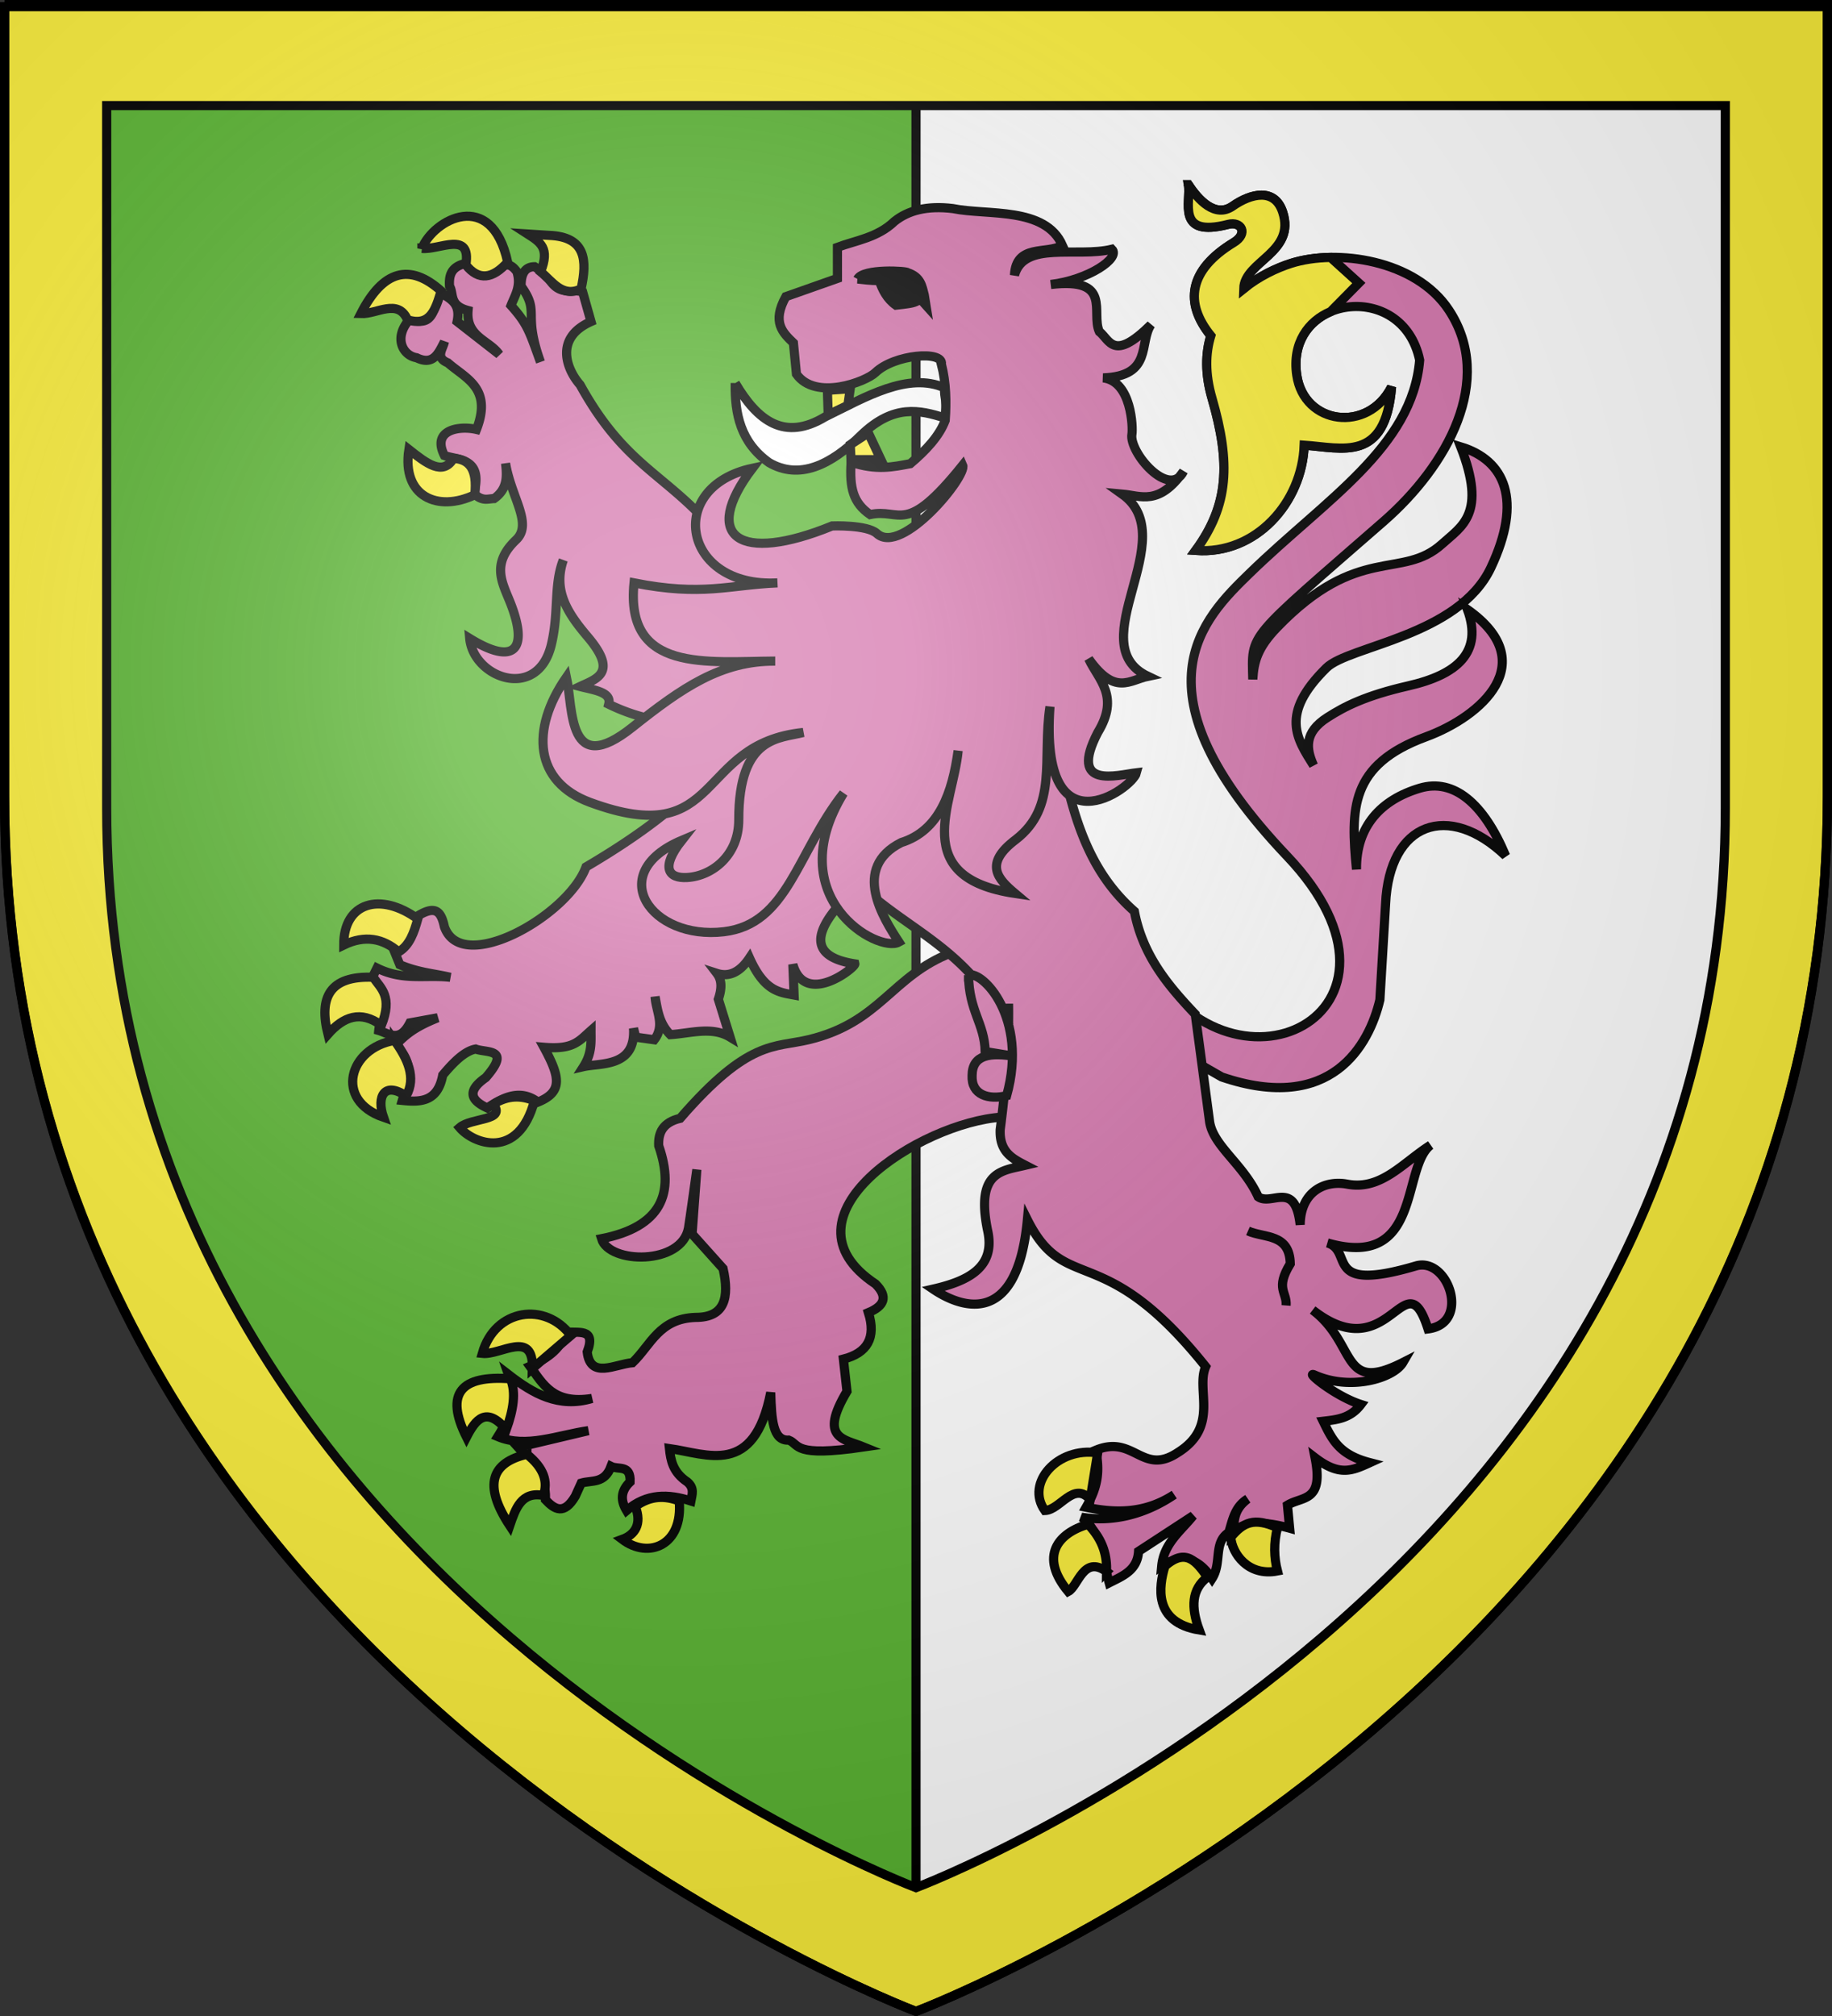
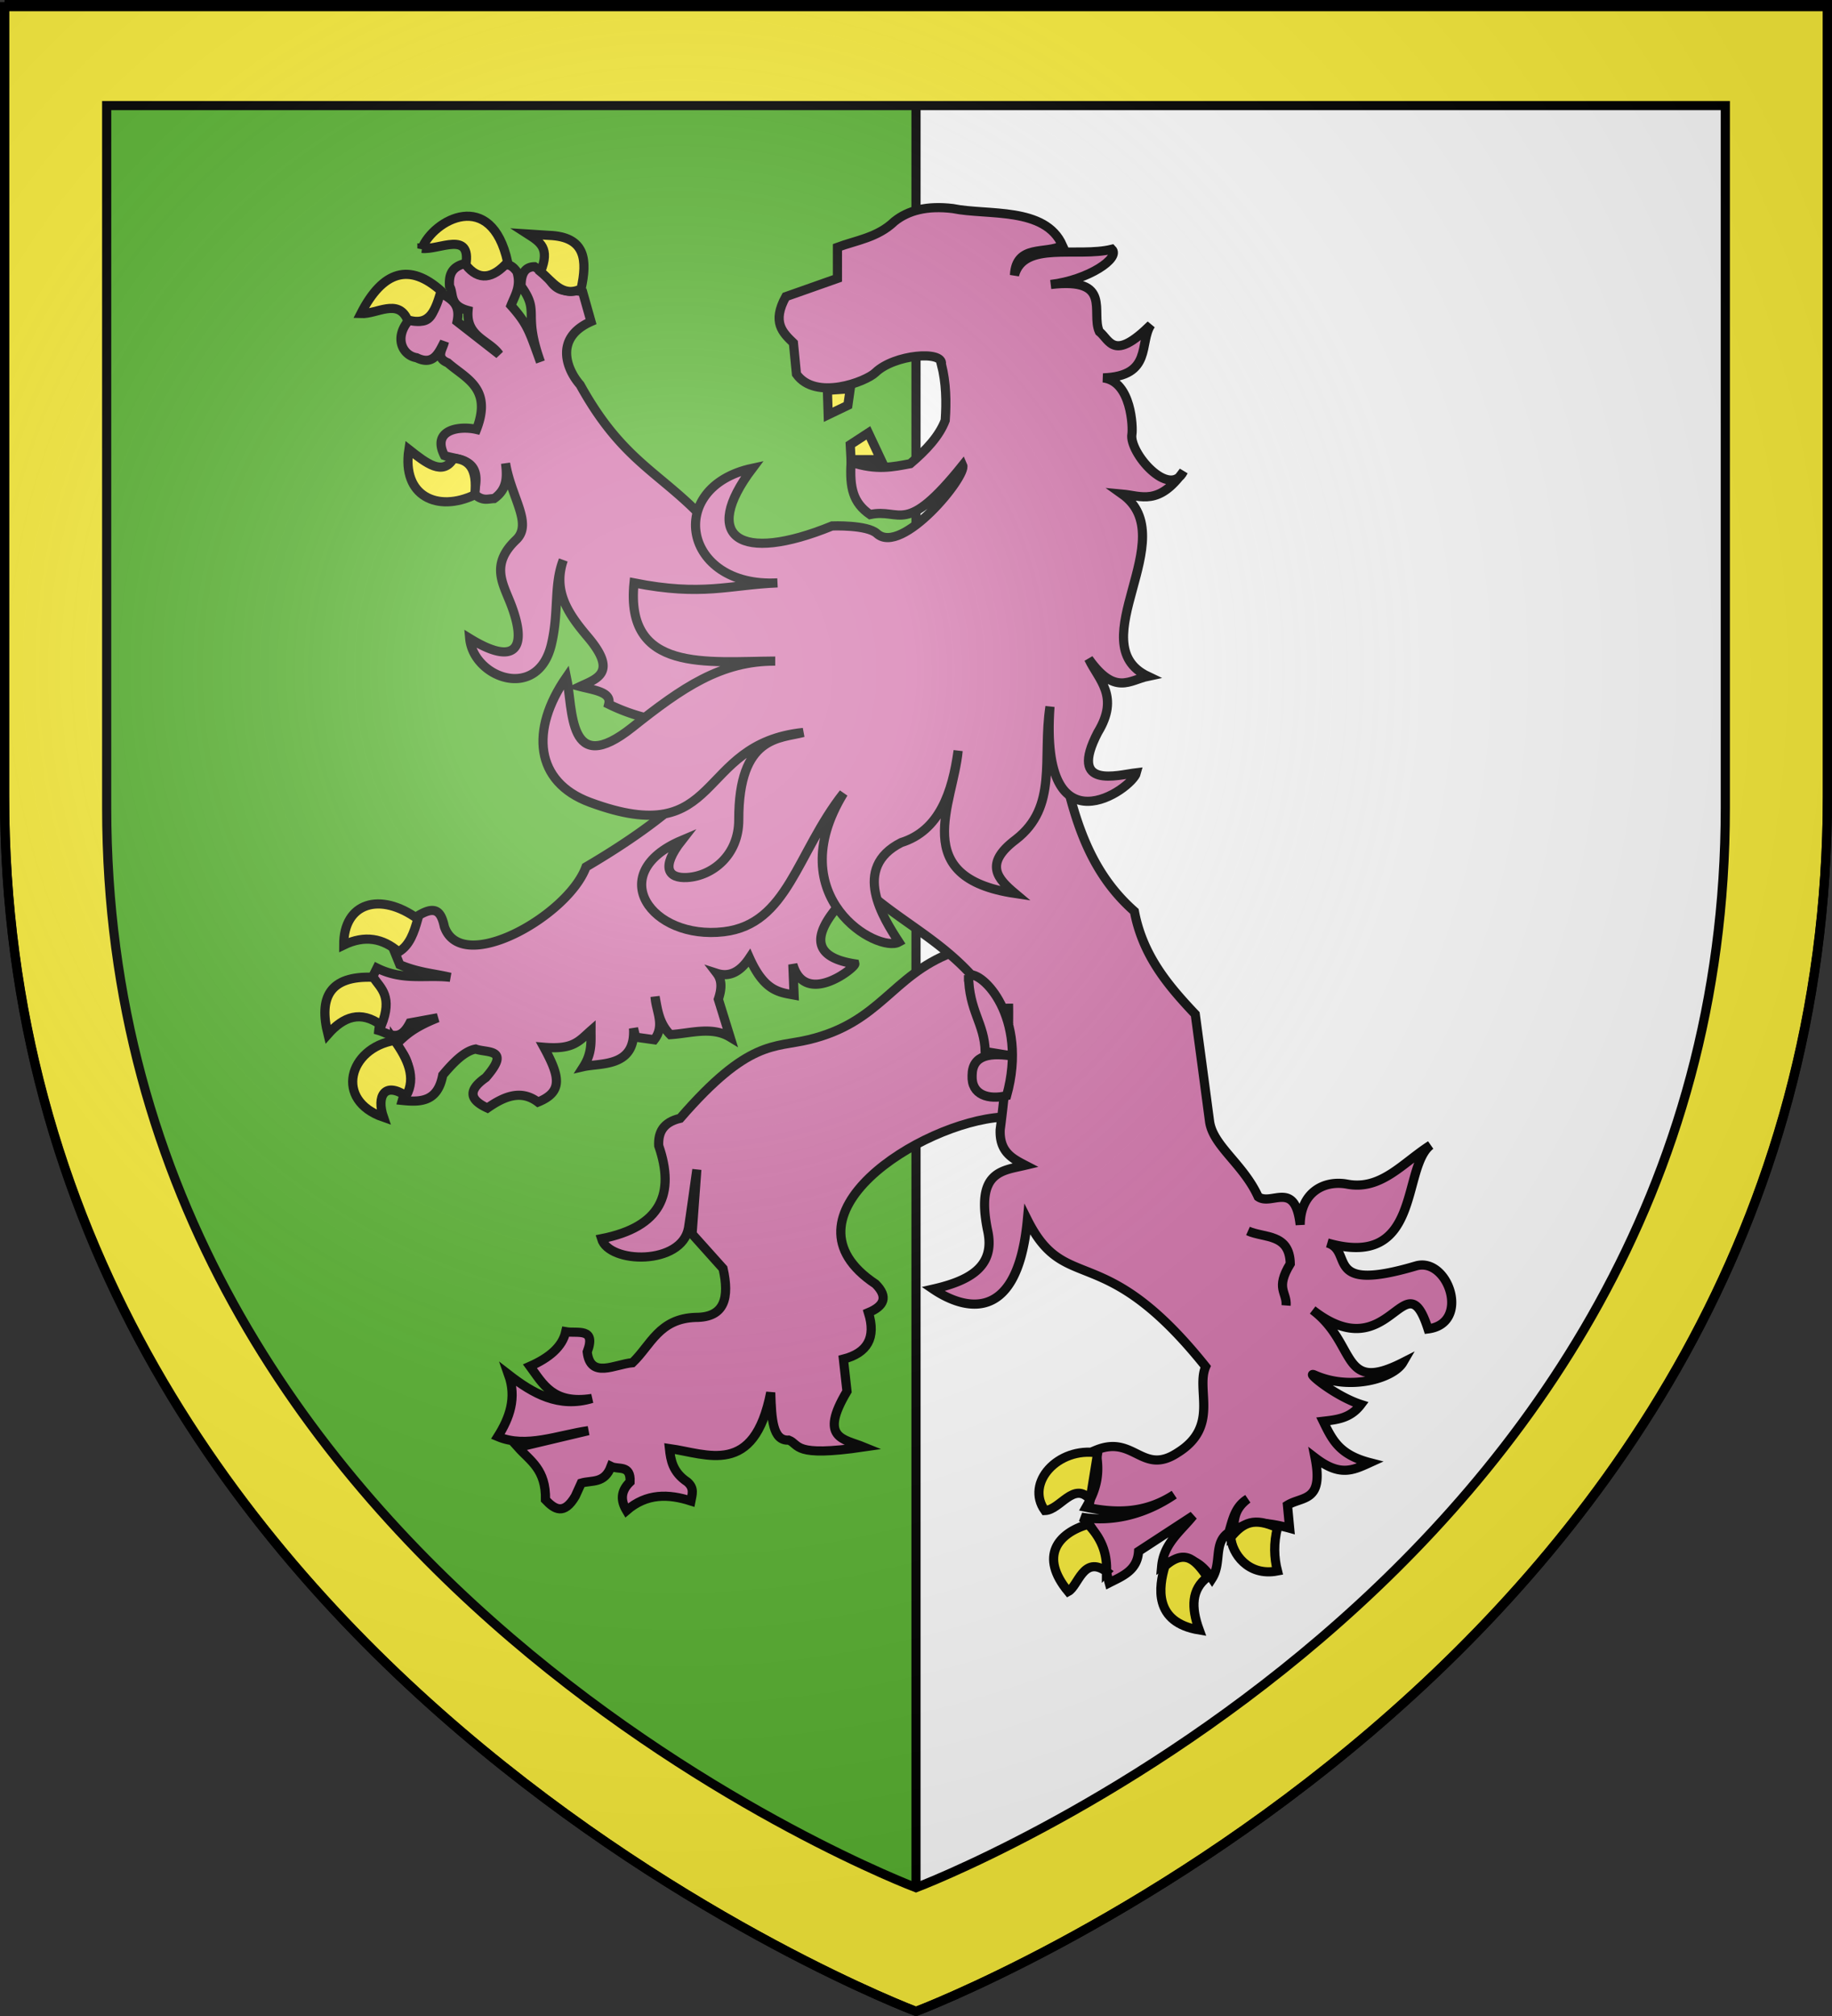
<svg xmlns="http://www.w3.org/2000/svg" xmlns:xlink="http://www.w3.org/1999/xlink" width="600" height="660" version="1.0">
  <rect width="100%" height="100%" fill="#333333" stroke="none" />
  <defs>
    <radialGradient xlink:href="#a" id="b" cx="221.445" cy="226.331" r="300" fx="221.445" fy="226.331" gradientTransform="matrix(1.353 0 0 1.349 -77.63 -85.747)" gradientUnits="userSpaceOnUse" />
    <linearGradient id="a">
      <stop offset="0" style="stop-color:white;stop-opacity:.314" />
      <stop offset=".19" style="stop-color:white;stop-opacity:.251" />
      <stop offset=".6" style="stop-color:#6b6b6b;stop-opacity:.125" />
      <stop offset="1" style="stop-color:black;stop-opacity:.125" />
    </linearGradient>
  </defs>
  <g style="display:inline">
    <path d="M1.5 2.188v258.53C1.5 546.17 300 658.5 300 658.5V2.187H1.5z" style="fill:#5ab532;fill-opacity:1;fill-rule:evenodd;stroke:none;stroke-width:1px;stroke-linecap:butt;stroke-linejoin:miter;stroke-opacity:1" />
    <path d="M598.5 2.188v258.53C598.5 546.17 300 658.5 300 658.5V2.187h298.5z" style="fill:#fff;fill-opacity:1;fill-rule:evenodd;stroke:none;stroke-width:1px;stroke-linecap:butt;stroke-linejoin:miter;stroke-opacity:1" />
    <path d="M298.5 27.955h3V627.32h-3z" style="opacity:1;fill:#000;fill-opacity:1;stroke:none;stroke-width:3;stroke-miterlimit:4;stroke-dasharray:none;stroke-opacity:1" />
    <path d="M1.5 1.5v258.802C1.5 546.052 300 658.5 300 658.5s298.5-112.447 298.5-398.197V1.501H1.5zm33.438 33.067h530.124V264.4C565.062 518.146 300 617.988 300 617.988S34.938 518.146 34.938 264.4V34.567z" style="fill:#fcef3c;fill-opacity:1;fill-rule:evenodd;stroke:#000;stroke-width:3.002;stroke-linecap:butt;stroke-linejoin:miter;stroke-opacity:1" />
-     <path d="M389.193 60.421c1.045 5.53-4.284 17.482 13.033 13.033 4.347-1.117 6.694 2.988 1.84 5.938-14.906 9.058-16.171 19.846-7.51 30.519-1.744 5.674-1.939 12.433.385 20.454 6.176 21.316 5.51 34.996-5.344 49.846 19.8 1.457 34.888-15.824 35.536-34.468 12.438.841 26.598 5.843 28.62-19.089-7.682 15.217-28.696 12.468-31.054-3.86-3.825-26.072 34.646-31.644 40.256-4.898-2.377 28.465-30.79 45.608-55.575 69.677-15.426 14.981-39.448 38.354 12.113 92.655 49.155 51.767-19.405 85.316-47.025 32.686l-14.547 16.625 40.197 23.037c35.92 12.236 48.324-10.485 51.804-25.234l1.87-31.44c1.228-26.73 20.62-33.558 39.307-15.734-7.164-17.166-17.003-25.418-28.055-22.147-12.726 3.768-20.914 12.448-20.781 26.6-1.907-19.705-2.236-34.216 22.77-43.403 18.228-6.696 38.05-24.394 13.567-41.68 5.1 13.958-3.24 21.313-19.356 24.996-14.015 3.203-20.81 6.71-26.481 10.331-7.797 4.979-6.962 10.323-4.572 15.705-5.379-8.632-11.21-16.712 4.216-31.914 7.331-7.226 43.285-10.37 53.883-32.835 10.435-22.122 4.591-35.131-9.886-39.543 8.563 21.943.382 25.941-6.086 31.795-13.228 11.972-27.4-.334-54.12 27.402-6.263 6.5-7.566 11.029-7.897 16.951-.342-15.428-2.294-12.34 42.898-51.775 20.893-18.231 36.392-46.241 21.345-69.112-10.94-16.63-36.83-20.065-51.715-15.32-4.716 1.505-10.466 4.19-15.497 8.284.24-9.048 17.188-11.79 12.736-25.146-2.614-7.841-10.278-6.117-16.358-1.87-5.666 3.957-11.24-1.971-14.517-7.066z" style="fill:#d576ad;fill-opacity:1;stroke:#000;stroke-width:3;stroke-miterlimit:4;stroke-dasharray:none;stroke-opacity:1" />
-     <path d="M240.795 125.416c-.18 10.067 1.715 19.393 11.09 26.048 9.828 5.69 20.088.929 30.174-9.027 10.66-10.24 19.18-8.182 27.277-5.643 1.333-4.735-.303-6.66.06-9.83-12.104-5.226-25.663 2.884-39.079 9.465-13.432 8.152-22.236 1.322-29.522-11.013z" style="fill:#fff;fill-opacity:1;stroke:#000;stroke-width:3;stroke-miterlimit:4;stroke-dasharray:none;stroke-opacity:1" />
    <path d="M311.741 311.866c-19.79 7.592-23.282 22.825-46.833 28.49-11.394 2.741-19.686-.182-42.15 25.759-5.66 1.333-7.232 4.71-7.025 8.976 5.409 15.631.855 26.574-18.733 30.442 2.483 8.277 26.31 8.781 28.49-3.513.34-1.921 2.732-19.123 2.732-19.123l-1.561 21.075 10.147 11.318c2.13 9.496.628 16.04-8.977 16.001-12.018.39-14.67 9.105-20.684 14.83-5.774.491-13.784 5.453-14.83-3.512 3.097-8.195-3.283-5.964-7.026-6.634-1.115 4.967-5.45 8.555-11.708 11.318 4.272 5.797 7.515 12.538 20.294 10.537-10.906 3.248-19.32-1.603-27.32-7.805 2.7 7.625.368 14.131-3.512 20.294 9.318 3.906 19.677-.522 29.661-1.951l-23.026 5.464c3.955 4.44 9.174 7.194 8.976 17.172 2.98 3.146 6.051 5.12 9.757-1.171l1.952-4.293c3.482-1.017 7.622.27 9.757-5.464 2.367 1.19 6.508-.721 6.244 5.074-3.268 3.122-3.038 6.244-1.17 9.366 6.601-5.694 13.74-5.48 21.074-3.122.379-2.081 1.266-4.163-1.17-6.244-4.755-3.176-5.434-7.03-5.855-10.928 12.482 1.773 27.712 9.356 33.174-18.343.263 8.684.639 15.898 5.901 15.583 3.68 1.44 1.189 5.69 24.56 2.255-6.545-2.674-14.764-2.695-5.483-18.228l-1.171-10.538c7.825-2.018 10.777-6.96 8.196-15.22 5.15-2.152 6.55-5.137 2.341-9.368-33.393-22.144 14.684-52.884 41.37-54.638l19.514-12.49-12.489-42.54-23.417 1.171z" style="fill:#d576ad;fill-opacity:1;stroke:#000;stroke-width:3;stroke-miterlimit:4;stroke-dasharray:none;stroke-opacity:1" />
    <path d="M152.475 86.232c-4.895 1.135-5.45 4.124-5.255 7.44 1.49 2.389-.315 6.296 6.074 7.985-.754 8.666 6.96 9.7 10.204 14.367l-13.787-10.75c1.318-6.377-2.673-7.453-5.528-9.657-2.255 4.235-1.602 11.993-9.93 8.804-5.55 6.126-2.322 11.994 2.183 12.695 5.497 2.681 7.18-1.485 9.112-5.221-.492 2.422-3.122 5.148 1.126 6.893 5.913 5.179 14.628 8.261 9.385 21.807-5.54-1.293-14.809.051-10.511 8.53 4.326 1.578 12.83.621 9.657 12.423 2.745 2.698 4.565 1.73 6.62 1.672 4.443-3.13 4.251-7.308 3.755-11.535 1.866 11.265 9.009 19.763 3.446 25.049-8.267 7.855-4.523 13.956-1.945 20.441 6.137 15.437 1.539 20.937-13.24 11.842 1.153 12.873 22.3 20.782 26.754 1.945 2.533-10.712.691-19.501 3.89-27.608-3.462 10.166 1.608 17.59 7.986 25.117 10.018 11.823 2.975 13.708-2.491 16.278 4.589 1.2 10.398 1.799 9.384 5.801 5.677 2.776 11.065 4.39 16.28 5.313l9.083 24.452c-8.184 7.681-19.223 15.525-32.802 23.505-5.809 15.944-40.73 35.711-46.377 19.589-1.14-5.24-3.037-7.473-9.93-2.765-.668 3.519.55 6.846-6.348 11.057l1.672 4.13c6.13 2.6 11.074 2.833 16.551 4.129-7.99-.947-15.367 1.248-24.025-3.038l-1.91 3.857c8.16 5.519 3.047 11.065 2.49 16.585 3.404 1.003 6.8 4.144 10.204-2.491l9.112-1.673c-8.665 3.452-10.8 6.093-13.821 8.839 6.784 6.575 3.925 12.355 2.218 18.223 5.976.622 11.605.49 13.24-8.292 3.588-4.299 7.197-7.88 10.785-8.532 3.719 1.364 11.72-.318 3.31 9.35-6.548 4.574-4.626 7.589.546 9.965 5.52-3.853 11.031-6.117 16.55-1.945 8.266-3.358 7.193-8.34 1.946-17.95 9.709.842 11.466-2.024 15.425-5.494-.008 3.75.383 7.383-2.457 11.841 5.51-1.267 17.185.336 16.38-12.558l.717 2.9 6.074.854c3.668-4.692.531-9.403.273-14.094.802 4.353 1.338 8.78 4.982 12.422 6.648-.42 13.616-2.807 19.589.819l-3.856-12.422c1.352-3.972.992-6.542-.478-8.463 3.201 1.034 7.008.484 10.681-5.05 4.876 10.902 9.73 11.242 14.606 12.148l-.41-10.033c4.061 14.115 20.566.978 20.305-.17-20.933-3.256-7.646-17.431 1.434-26.039 16.509 15.66 36.182 21.168 48.868 47.913-.265 10.477-1.251 21.318-2.696 32.385-.306 7.285 3.96 9.463 8.224 11.671-7.594 1.815-16.32 1.89-12.353 21.295 2.687 11.966-6.085 16.57-17.848 19.247 7.767 5.284 27.41 14.183 30.884-22.694 12.59 25.126 24.62 5.824 58.389 48.083-3.317 7.672 4.679 19.575-9.214 28.188-11.606 7.63-14.256-6.03-26.789-.819 1.421 7.103.632 12.083-3.14 18.667 9.618 1.976 19.22 2.157 28.837-4.13-9.445 6.403-20.147 9.132-30.406 7.372 5.713 3.515 7.112 14.237 9.111 21.5 4.402-2.239 9.239-4.051 9.624-10.307l17.882-11.67c-4.06 5.048-9.605 9.034-10.306 16.482 7.145-4.58 12.326-2.085 16.482 4.095 3.319-5.163.332-11.765 5.495-15.083 1.248-4.07 1.943-8.411 6.176-10.989-4.863 3.663-4.273 7.326-4.794 10.989 4.116-4.318 11.865-3.24 18.547-1.4l-.717-7.541c4.864-3.01 11.949-.866 9.044-15.528 8.066 6.182 12.226 4.214 17.95 1.604-10.018-2.596-12.279-7.384-15.288-13.548 4.449-.521 8.917-.921 12.353-5.494-8.632-2.759-18.734-11.225-15.117-9.623 11.878 5.26 25.889.986 28.87-4.13-20.639 10.465-14.88-6.125-29.553-17.165 25.39 19.83 30.176-17.593 37.777 6.177 14.15-1.79 6.595-23.733-3.993-20.612-30.799 9.08-20.096-4.893-28.972-7.542 31.05 8.966 24.182-24.598 33.784-32.01-9.198 5.857-16.204 14.893-27.335 12.763-7.541-1.374-15.252 2.653-15.356 13.31-1.638-14.86-9.364-6.046-13.753-9.18-4.874-10.74-14.872-16.695-15.937-24.742a13857.289 13857.289 0 0 0-4.675-35.013c-8.86-9.37-17.21-19.194-19.93-33.682-23.059-20.314-21.711-50.381-30.917-76.237l-101.08-41.395c-18.77-25.746-33.06-24.892-49.551-54.771-4.128-4.633-8.802-15.18 3.583-20.68l-2.73-9.658c-3.959-1.426-7.918 2.005-11.876-5.802l-3.856-2.49c-2.886-.005-4.494 1.937-4.437 6.347 6.355 8.884.42 8.332 6.348 24.843-3.64-10.027-4.171-12.333-9.658-18.496 1.307-3.348 3.415-6.32 1.945-11.057-2.338-3.19-3.573-1.891-5.255-2.457-5.862 6.403-8.545 2.55-11.569-.273zm177.83 242.361a206.37 206.37 0 0 1 0 6.655v-6.655z" style="fill:#d576ad;fill-opacity:1;stroke:#000;stroke-width:3;stroke-miterlimit:4;stroke-dasharray:none;stroke-opacity:1" />
    <path d="M317.205 319.228c.132 11.834 5.206 15.697 5.464 25.031l9.899 1.615c-8.127-1.383-14.129-.662-14.192 6.19-.31 6.48 5.466 8.073 11.318 6.636 7.14-25.743-8.06-40.983-12.489-39.472zM408.725 402.996c5.426 2.403 13.636.756 13.855 10.733-5.011 8.198-1.034 9.205-1.366 13.66" style="fill:#d576ad;fill-opacity:1;stroke:#000;stroke-width:3;stroke-miterlimit:4;stroke-dasharray:none;stroke-opacity:1" />
    <g style="stroke-width:3.158">
      <path d="M151.149 154.88c-12.78 6.104-25.193.567-22.706-15.61 6.074 4.783 11.73 9.229 15.374 3.075 5.259.237 8.365 3.489 7.332 12.535zM127.97 94.568c-3.271-7.501-10.576-1.894-16.083-2.128 7.64-14.953 16.878-17.45 27.672-7.805-1.88 6.087-3.571 12.438-11.589 9.933zM132.937 69.97c5.92.643 17.114-6.248 15.137 5.677 4.479 5.633 9.318 4.769 14.427-.946-5.604-25.662-25.58-14.672-29.564-4.73zM173.854 78.012c3.283-8.149-.09-10.18-4.494-13.008l7.332.473c12.823.451 13.278 8.632 11.117 18.448-6.494 3.095-9.821-2.517-13.955-5.913z" style="fill:#fcef3c;fill-opacity:1;stroke:#000;stroke-width:3.158;stroke-miterlimit:4;stroke-dasharray:none;stroke-opacity:1" transform="matrix(.95 0 0 .95 11.894 14.851)" />
    </g>
    <g style="stroke-width:3.158">
-       <path d="M124.895 312.4c-5.41-4.671-11.619-5.888-18.921-2.365-.053-14.685 12.595-18.406 25.544-8.988-1.306 4.687-2.835 9.15-6.623 11.353zM100.534 340.782c-3.16-12.6.507-20.256 15.61-19.63 2.716 3.91 6.743 6.627 2.838 16.555-7.202-5.292-13.132-2.953-18.448 3.075zM123.476 342.91c4.572 6.387 7.575 12.773 4.021 19.159-7.398-5.082-10.319.057-7.805 7.332-17.07-5.87-11.922-23.851 3.784-26.49zM157.535 364.907c5.08-3.196 9.739-3.02 14.19-1.183-5.528 20.582-20.995 14.884-25.78 9.224 4.017-3.506 16.183-2.238 11.59-8.041z" style="fill:#fcef3c;fill-opacity:1;stroke:#000;stroke-width:3.158;stroke-miterlimit:4;stroke-dasharray:none;stroke-opacity:1" transform="matrix(.95 0 0 .95 11.894 14.851)" />
+       <path d="M124.895 312.4c-5.41-4.671-11.619-5.888-18.921-2.365-.053-14.685 12.595-18.406 25.544-8.988-1.306 4.687-2.835 9.15-6.623 11.353zM100.534 340.782c-3.16-12.6.507-20.256 15.61-19.63 2.716 3.91 6.743 6.627 2.838 16.555-7.202-5.292-13.132-2.953-18.448 3.075zM123.476 342.91c4.572 6.387 7.575 12.773 4.021 19.159-7.398-5.082-10.319.057-7.805 7.332-17.07-5.87-11.922-23.851 3.784-26.49zM157.535 364.907z" style="fill:#fcef3c;fill-opacity:1;stroke:#000;stroke-width:3.158;stroke-miterlimit:4;stroke-dasharray:none;stroke-opacity:1" transform="matrix(.95 0 0 .95 11.894 14.851)" />
    </g>
    <g style="stroke-width:3.158">
-       <path d="M184.26 444.613c-8.647-11.658-26.118-9.385-30.51 6.15 6.303.685 17.682-8.361 17.266 5.203l13.245-11.353zM162.028 477.016c-6.915-8.113-10.533-3.588-13.718 2.601-7.57-15.112-1.887-21.388 15.137-20.104 2.031 4.762.948 10.857-1.419 17.503zM169.124 485.53c-12.105 2.835-15.24 10.418-5.913 24.598 2.022-5.924 4.028-11.868 11.59-10.407 1.668-4.73.217-9.46-5.677-14.19zM206.493 503.505c2.368 6.034-.082 9.754-4.493 11.353 9.155 6.924 21.04 1.985 19.63-13.245-4.778-1.773-9.73-1.983-15.137 1.892z" style="fill:#fcef3c;fill-opacity:1;stroke:#000;stroke-width:3.158;stroke-miterlimit:4;stroke-dasharray:none;stroke-opacity:1" transform="matrix(.95 0 0 .95 11.894 14.851)" />
-     </g>
+       </g>
    <g style="stroke-width:3.158">
      <path d="m365.906 485.057-2.602 16.083c-5.634-6.495-10.346 3.613-15.61 3.785-6.81-9.533 4.479-22.042 18.212-19.868zM368.98 525.975c.098-5.193-.86-10.503-6.386-16.32-10.475 3.086-16.891 11.065-6.859 23.179 3.481-1.847 5.229-12.676 13.245-6.86zM389.084 524.082c7.35-6.534 11.008-1.378 14.664 3.785-5.501 4.19-5.706 10.357-2.838 18.211-15.894-2.636-13.927-15.026-11.826-21.996zM427.873 510.838c-1.329 5.298-1.193 10.231 0 14.9-10.223 1.977-15.66-6.14-16.083-11.59 4.26-5.167 8.039-6.969 16.083-3.31z" style="fill:#fcef3c;fill-opacity:1;stroke:#000;stroke-width:3.158;stroke-miterlimit:4;stroke-dasharray:none;stroke-opacity:1" transform="matrix(.95 0 0 .95 11.894 14.851)" />
    </g>
    <g style="stroke-width:2.747">
      <path d="m-1807.179 161.62-3.779-8.03-5.431 3.543.236 4.487h8.974zM-1823.238 140.837l6.849-.472-.709 4.96-5.904 2.833-.236-7.32z" style="opacity:1;fill:#fcef3c;fill-opacity:1;stroke:#000;stroke-width:2.747;stroke-miterlimit:4;stroke-dasharray:none;stroke-opacity:1" transform="matrix(1.092 0 0 1.092 2261.96 -26.008)" />
      <path d="M-1789.04 133.008c.652-4.187-14.133-2.97-19.806 2.504-2.848 2.748-17.97 8.537-23.675.455l-.91-9.333c-3.234-3.122-6.513-6.208-2.276-13.886l15.48-5.464v-9.333c5.572-2.077 12.038-2.895 17.072-7.74 4.117-3.304 9.772-4.812 17.529-3.87 10.413 2.134 27.725-.668 32.883 11.06-4.922 2.744-13.933-.532-14.388 8.913 2.83-10.38 18.755-5.214 29.218-7.775 2.646 2.654-7.056 9.226-18.347 10.567 18.686-2.2 11.962 8.367 14.569 14.113 3.231 2.624 4.227 9.08 15.48-2.048-3.619 5.365.617 15.43-14.342 15.935 8.615.957 8.965 15.11 8.65 16.845-.984 5.432 11.242 19.63 15.48 11.155-7.434 10.43-12.735 7.352-18.439 6.829 18.522 13.176-12.816 44.882 7.74 54.634-5.513 1.151-9.86 5.903-17.756-5.236 2.993 6.38 9.378 11.165 2.731 22.082-8.956 17.248 6.003 12.719 11.61 12.065-1.192 4.767-29.083 24.687-25.951-19.805-2.374 15.63 2.496 29.986-10.244 39.837-9.726 7.318-5.39 11.823-.227 16.163-32.11-4.774-18.542-26.84-17.074-42.797-1.728 12.445-5.591 23.962-17.073 27.545-15.009 7.604-5.37 22.615-.683 29.82-6.16 3.452-35.81-13.191-16.618-44.617-14.094 17.91-16.658 39.241-35.893 41.523-21.802 2.587-35.987-17.514-12.595-27.41-6.496 8.287-3.988 11.482 1.594 11.155 7.543-.442 15.498-6.678 15.48-17.3-.045-25.402 12.427-24.32 19.35-26.18-32.631 3.343-23.803 35.799-63.968 20.944-16.509-6.106-18.058-21.681-7.057-37.561 2.056 9.608.25 30.58 19.805 15.024 14.882-11.838 26.525-19.88 42.796-19.805-20.377.094-45.08 3.6-42.341-23.447 20.508 4.085 28.566.59 43.024 0-28.476 1.563-33.81-28.755-7.512-34.374-15.674 20.732-3.902 28.666 23.903 17.3 0 0 10.503-.412 13.43 2.277 7.432 6.828 27.164-17.289 25.724-20.487-17.403 21.676-18.43 12.764-27.772 14.796-5.113-3.544-6.17-8.006-5.691-15.707 7.529 2.567 12.586 1.426 17.756.455 4.782-4.067 8.711-8.304 10.471-12.975.389-5.616.286-11.23-1.138-16.846z" style="opacity:1;fill:#d576ad;fill-opacity:1;stroke:#000;stroke-width:2.747;stroke-miterlimit:4;stroke-dasharray:none;stroke-opacity:1" transform="matrix(1.092 0 0 1.092 2261.96 -26.008)" />
    </g>
-     <path d="M280.86 91.334c1.857-3.55 16.49-2.6 16.38-2.075 4.369 1.42 4.696 4.434 5.46 7.273l.547 3.374-1.857-2.075c-1.528 1.464-3.712 1.507-5.678 1.813l-2.293.262c-2.949-2.085-4.368-5.001-5.46-8.048-3.167 0-4.915-.306-7.099-.524z" style="fill:#000;stroke:#000;stroke-width:3" />
-     <path d="M389.193 60.421c1.045 5.53-4.284 17.482 13.033 13.033 4.347-1.117 6.694 2.988 1.84 5.938-14.906 9.058-16.171 19.846-7.51 30.519-1.744 5.674-1.939 12.433.385 20.454 6.176 21.316 5.51 34.996-5.344 49.846 19.8 1.457 34.888-15.824 35.536-34.468 12.438.841 26.598 5.843 28.62-19.089-7.682 15.217-28.696 12.468-31.054-3.86-1.544-10.525 3.806-17.71 11.104-20.776l9.23-9.352-9.268-8.395c-4.734.076-9.185.753-12.936 1.949-4.716 1.504-10.466 4.189-15.497 8.283.24-9.048 17.188-11.79 12.736-25.146-2.614-7.841-10.278-6.117-16.358-1.87-5.666 3.957-11.24-1.971-14.517-7.066z" style="fill:#fcef3c;fill-opacity:1;stroke:#000;stroke-width:3;stroke-miterlimit:4;stroke-dasharray:none;stroke-opacity:1" />
  </g>
  <path d="M300 658.5s298.5-112.32 298.5-397.772V2.176H1.5v258.552C1.5 546.18 300 658.5 300 658.5z" style="opacity:1;fill:url(#b);fill-opacity:1;fill-rule:evenodd;stroke:none;stroke-width:1px;stroke-linecap:butt;stroke-linejoin:miter;stroke-opacity:1" />
  <path d="M300 658.5S1.5 546.18 1.5 260.728V2.176h597v258.552C598.5 546.18 300 658.5 300 658.5z" style="opacity:1;fill:none;fill-opacity:1;fill-rule:evenodd;stroke:#000;stroke-width:3;stroke-linecap:butt;stroke-linejoin:miter;stroke-miterlimit:4;stroke-dasharray:none;stroke-opacity:1" />
</svg>